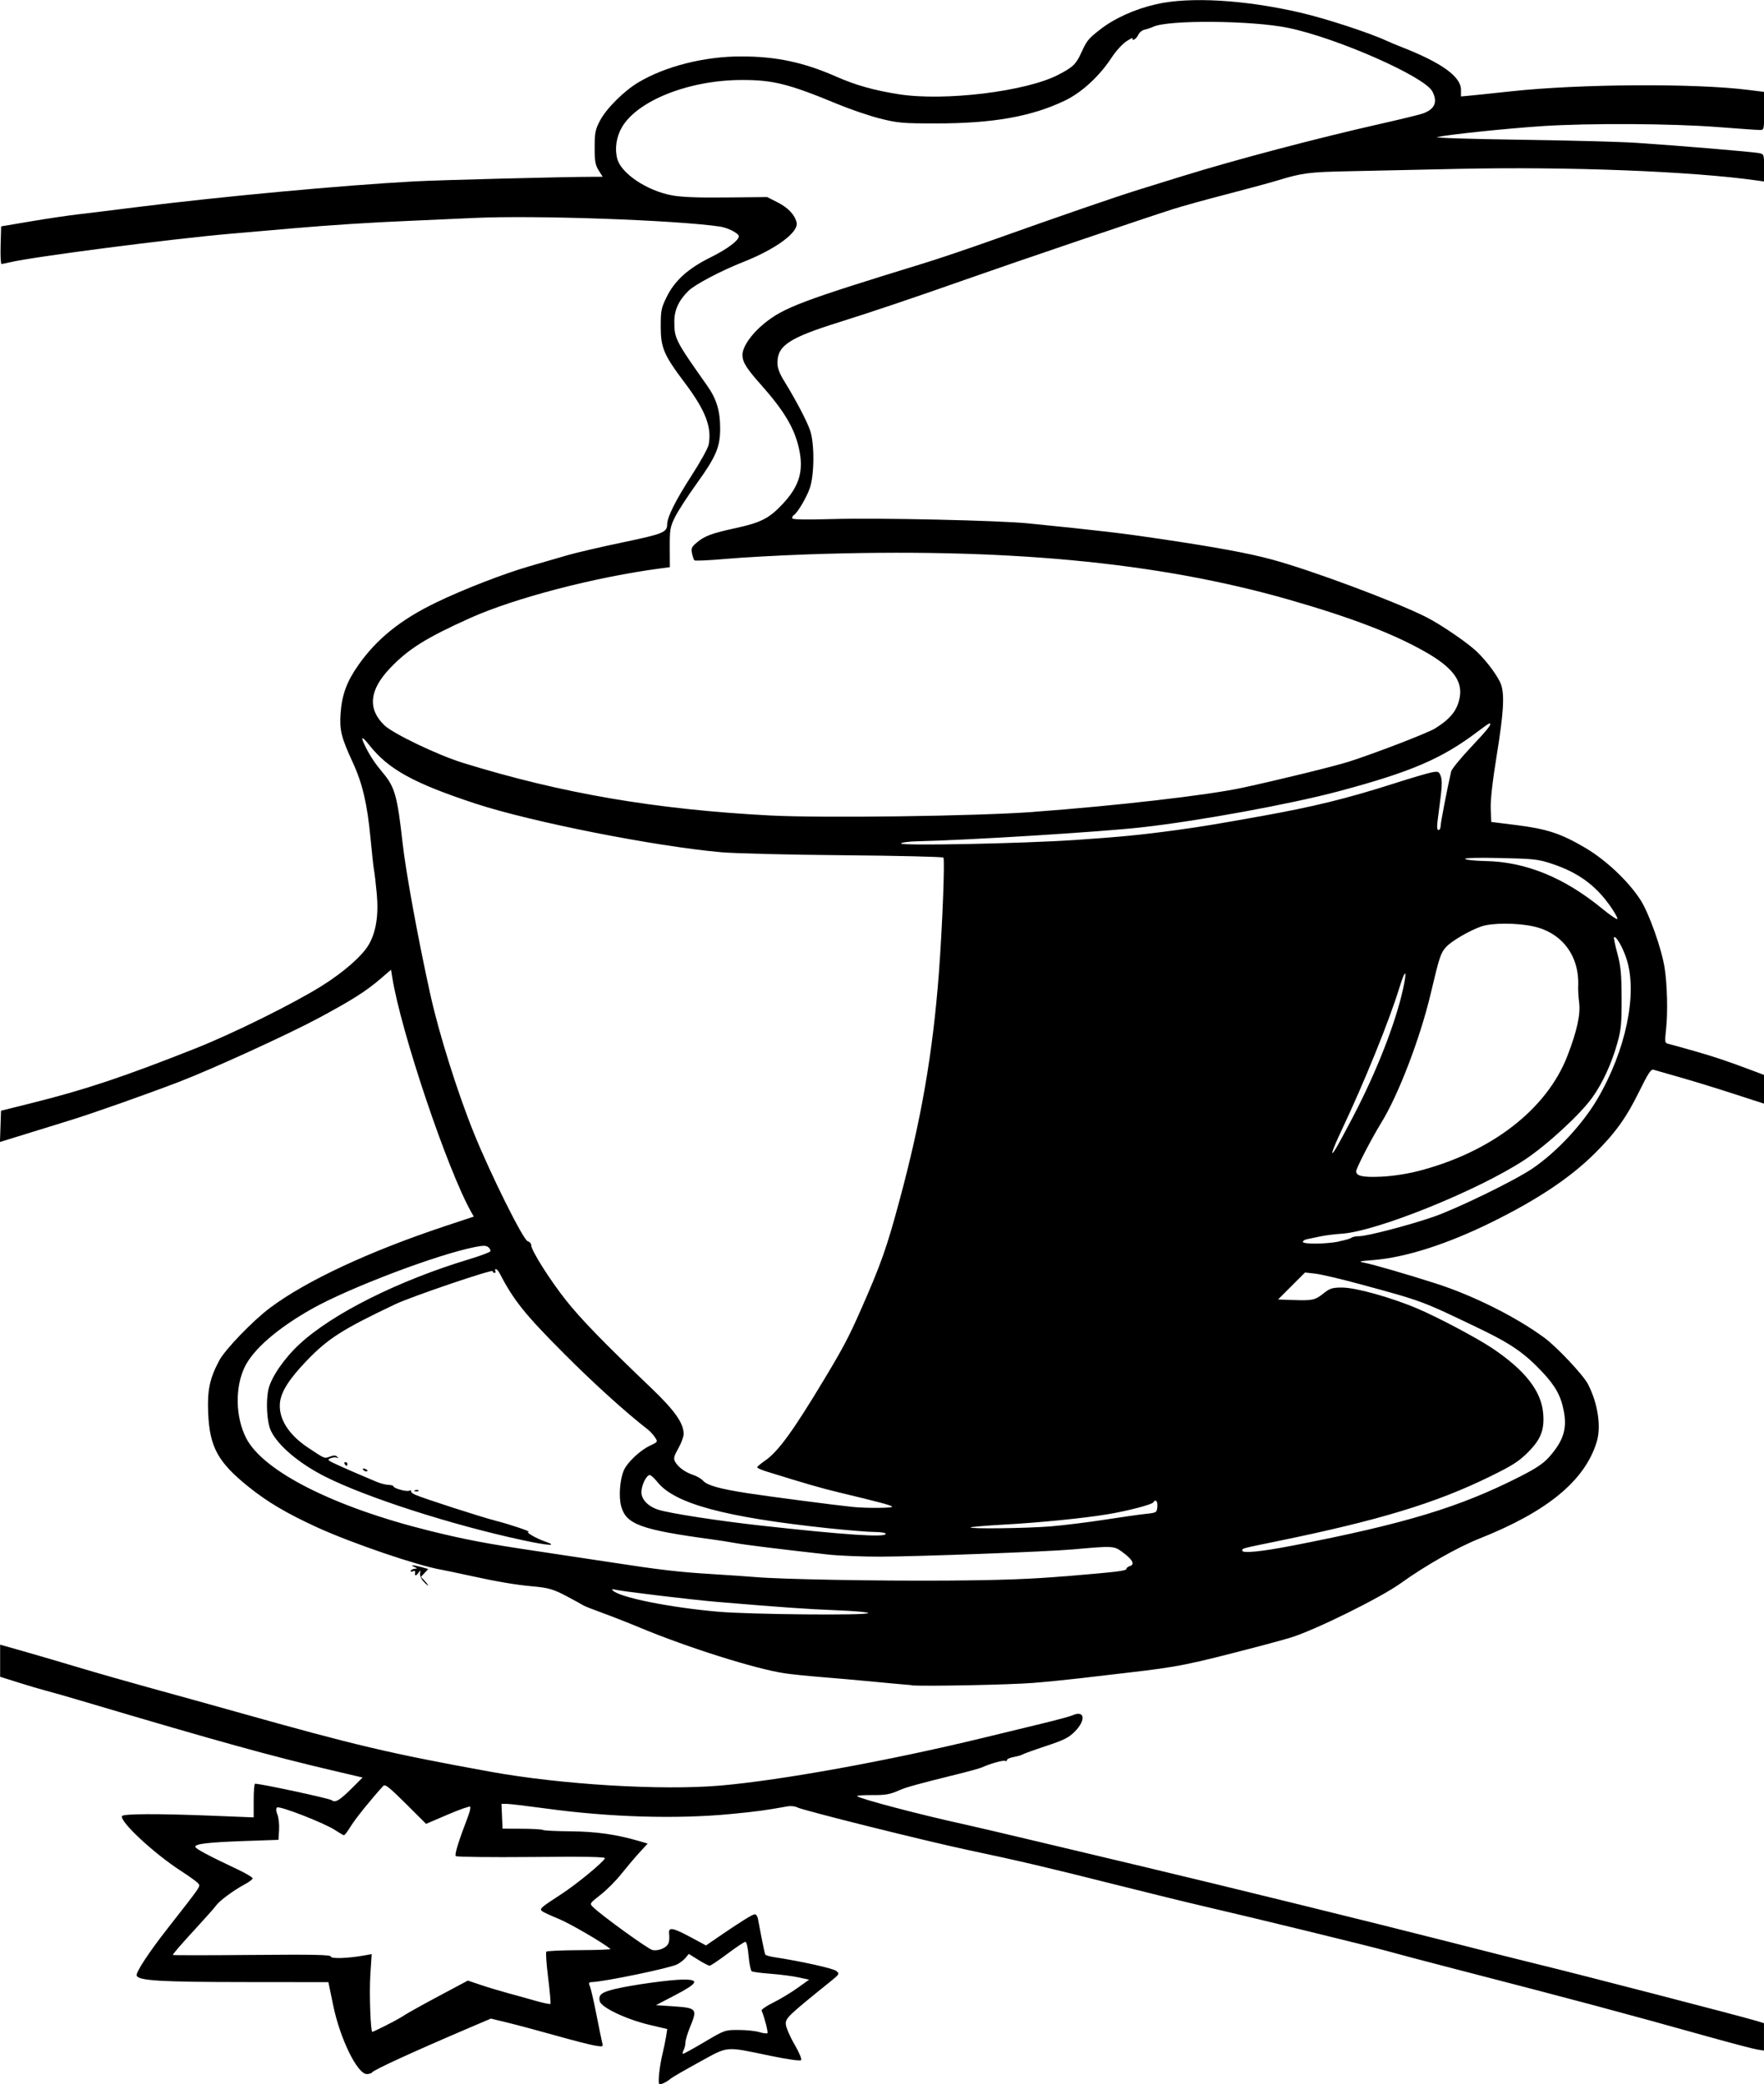
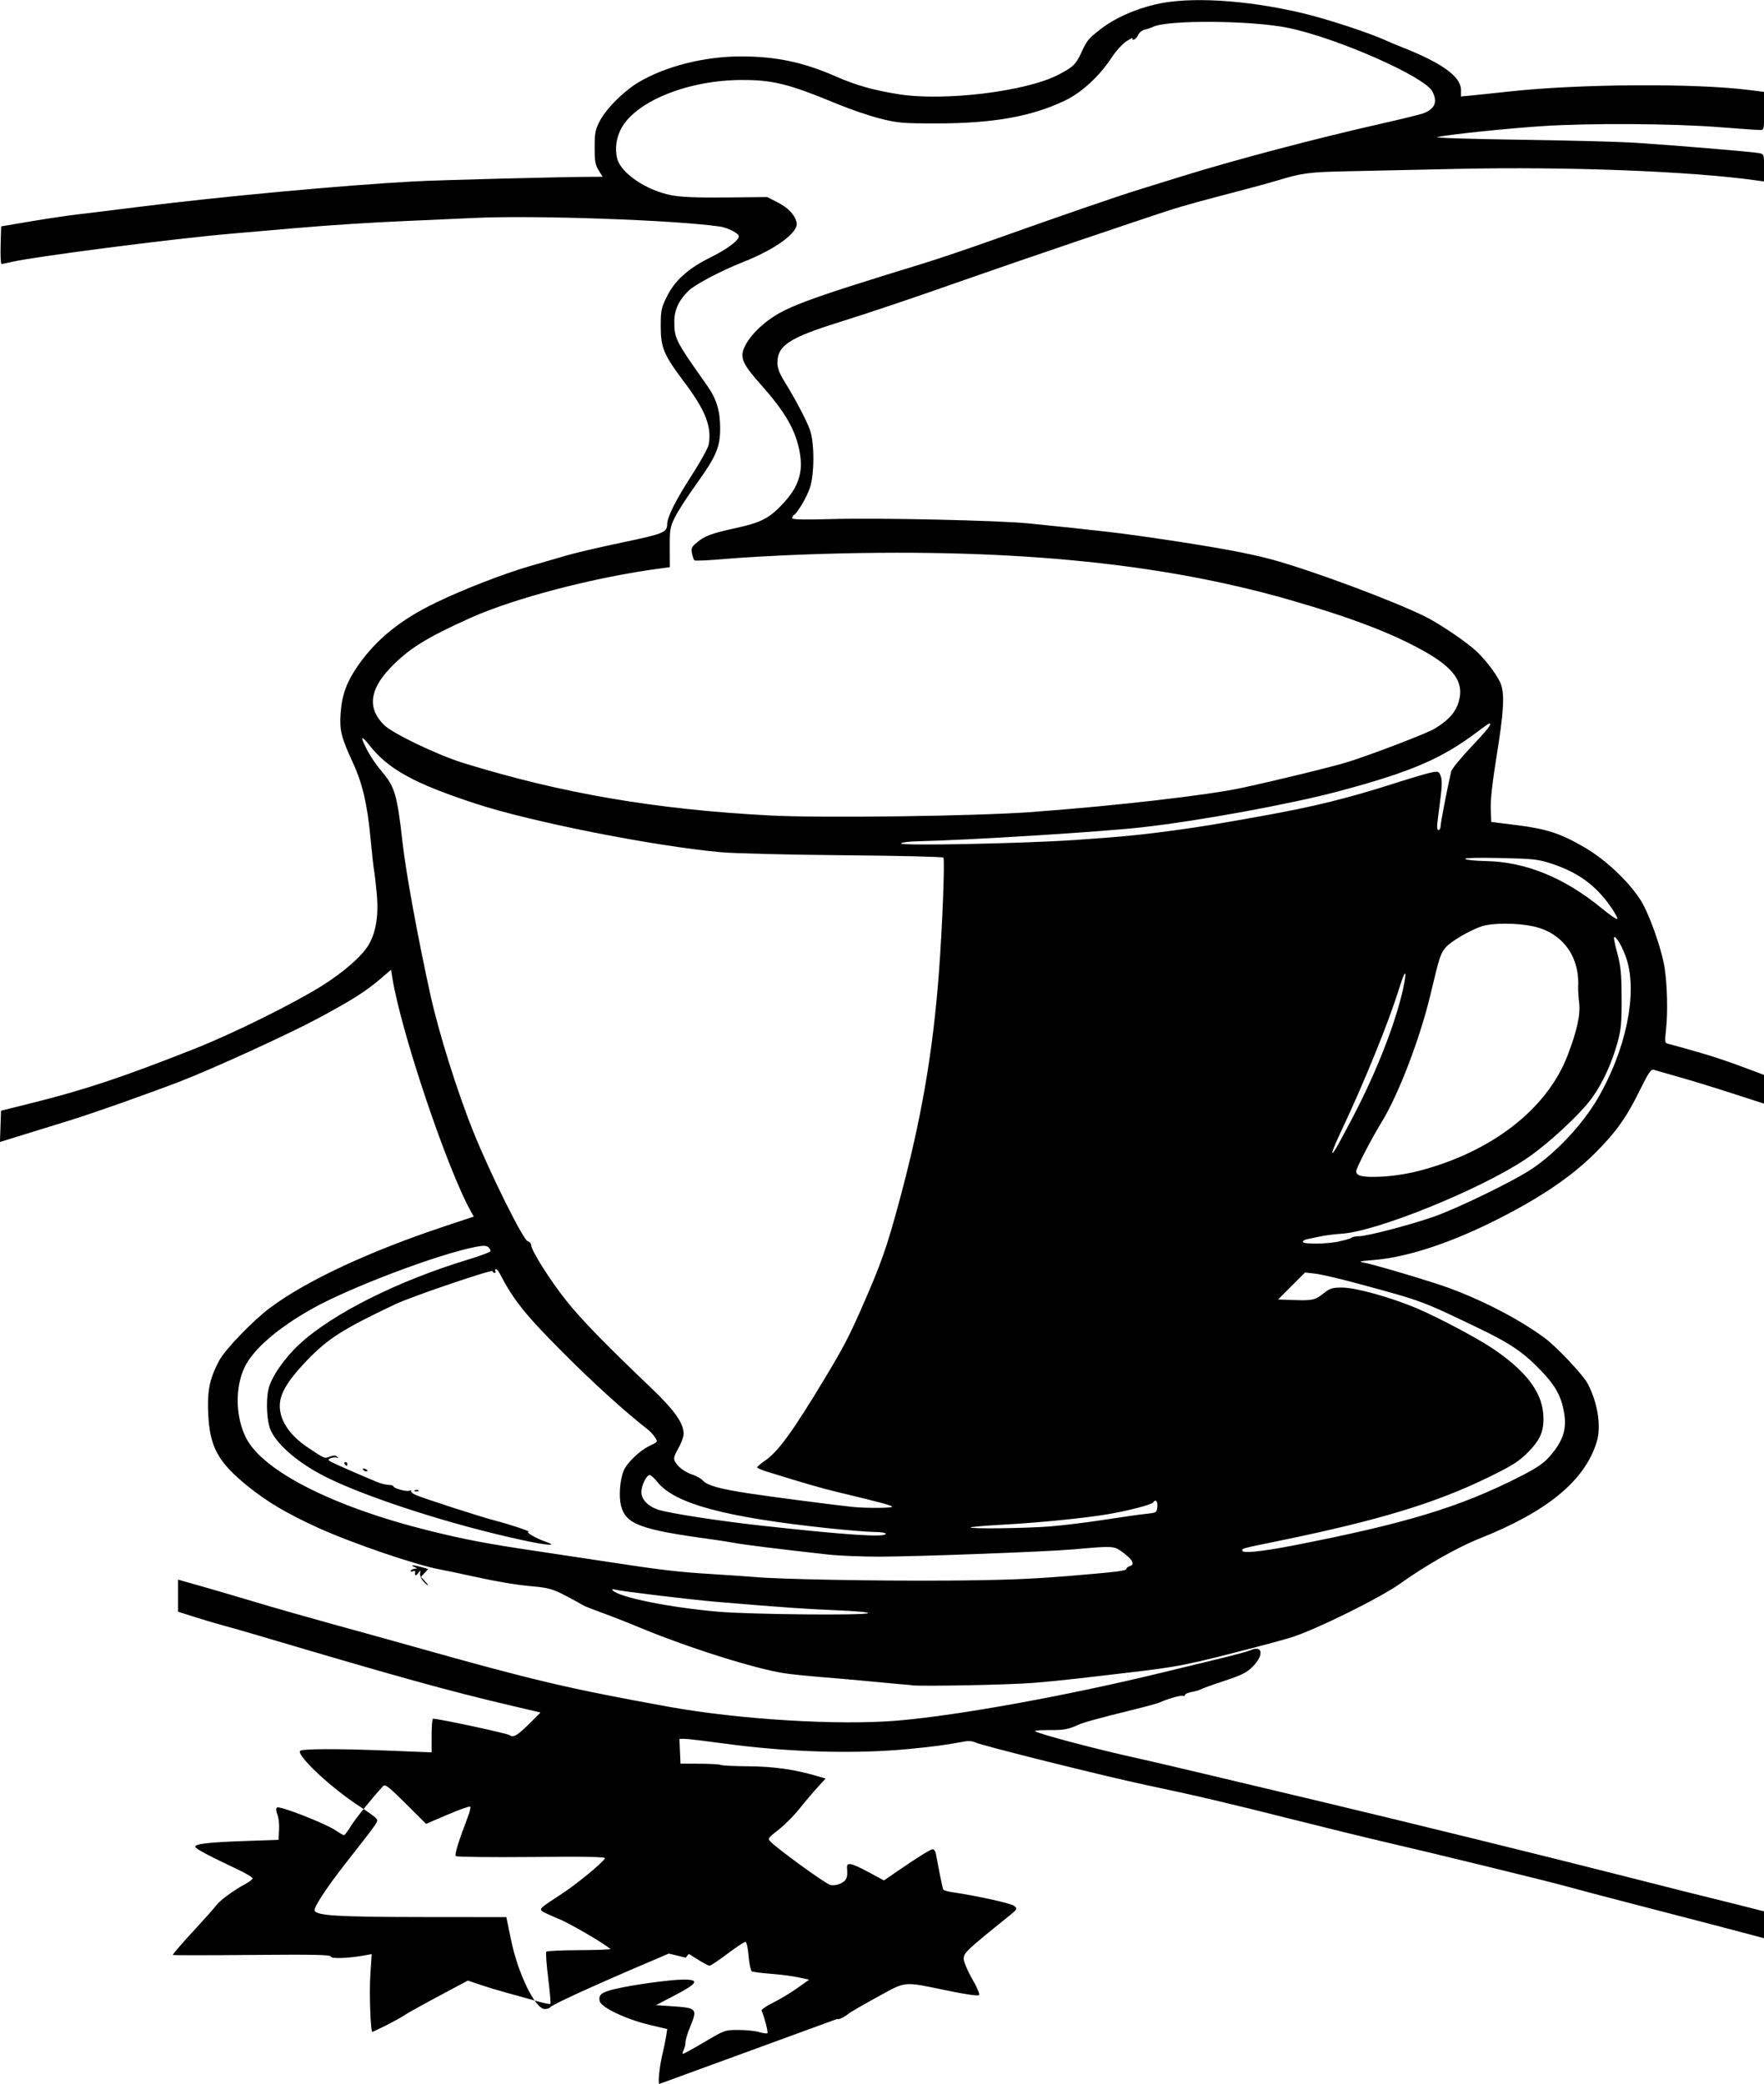
<svg xmlns="http://www.w3.org/2000/svg" xmlns:ns1="http://www.inkscape.org/namespaces/inkscape" xmlns:ns2="http://sodipodi.sourceforge.net/DTD/sodipodi-0.dtd" width="42.983mm" height="50.777mm" viewBox="0 0 42.983 50.777" version="1.1" id="svg7992" xml:space="preserve" ns1:version="1.2 (dc2aedaf03, 2022-05-15)" ns2:docname="Cup of tea.svg">
  <title id="title8014">Cup of tea</title>
  <ns2:namedview id="namedview7994" pagecolor="#ffffff" bordercolor="#666666" borderopacity="1.0" ns1:showpageshadow="2" ns1:pageopacity="0.0" ns1:pagecheckerboard="0" ns1:deskcolor="#d1d1d1" ns1:document-units="mm" showgrid="false" ns1:zoom="0.24409717" ns1:cx="1663.2721" ns1:cy="321.59324" ns1:window-width="1920" ns1:window-height="991" ns1:window-x="-9" ns1:window-y="-9" ns1:window-maximized="1" ns1:current-layer="layer1" />
  <defs id="defs7989" />
  <g ns1:label="Lager 1" ns1:groupmode="layer" id="layer1" transform="translate(117.822,-88.255)">
-     <path style="fill:#000000;stroke-width:0.045" d="m -101.759,139.026 c -0.035,-0.035 0.01,-0.442 0.08,-0.733 0.033,-0.135 0.072,-0.327 0.088,-0.426 l 0.028,-0.179 -0.439,-0.104 c -0.56,-0.133 -1.167,-0.421 -1.205,-0.572 -0.04,-0.158 0.039,-0.221 0.375,-0.301 0.414,-0.098 1.319,-0.224 1.644,-0.228 0.421,-0.005 0.377,0.086 -0.179,0.377 l -0.472,0.246 0.393,0.026 c 0.609,0.041 0.624,0.057 0.437,0.511 -0.061,0.148 -0.111,0.315 -0.111,0.372 -1.3e-4,0.057 -0.021,0.143 -0.046,0.19 -0.025,0.048 -0.03,0.086 -0.011,0.086 0.019,-5e-4 0.256,-0.131 0.526,-0.291 0.485,-0.287 0.494,-0.29 0.823,-0.29 0.183,0 0.41,0.023 0.506,0.052 0.095,0.029 0.185,0.04 0.2,0.026 0.022,-0.022 -0.074,-0.394 -0.142,-0.549 -0.011,-0.025 0.115,-0.113 0.28,-0.194 0.165,-0.081 0.43,-0.241 0.589,-0.354 l 0.289,-0.206 -0.264,-0.057 c -0.145,-0.031 -0.449,-0.07 -0.675,-0.087 -0.226,-0.017 -0.432,-0.044 -0.459,-0.06 -0.026,-0.016 -0.061,-0.185 -0.077,-0.374 -0.017,-0.204 -0.049,-0.344 -0.079,-0.344 -0.027,0 -0.224,0.131 -0.437,0.291 -0.213,0.16 -0.408,0.291 -0.434,0.291 -0.025,0 -0.15,-0.065 -0.277,-0.144 l -0.231,-0.144 -0.074,0.092 c -0.041,0.051 -0.135,0.124 -0.209,0.163 -0.169,0.089 -1.755,0.419 -2.07,0.431 -0.086,0.003 -0.094,0.017 -0.056,0.104 0.024,0.055 0.094,0.359 0.156,0.674 0.062,0.315 0.125,0.625 0.141,0.688 0.028,0.113 0.026,0.114 -0.168,0.083 -0.108,-0.017 -0.539,-0.127 -0.957,-0.245 -0.419,-0.118 -0.946,-0.259 -1.173,-0.314 l -0.412,-0.1 -0.551,0.235 c -1.369,0.585 -2.307,1.016 -2.345,1.077 -0.013,0.021 -0.071,0.039 -0.127,0.039 -0.231,0 -0.65,-0.856 -0.819,-1.672 l -0.117,-0.567 -2.063,-0.002 c -2.034,-0.002 -2.567,-0.034 -2.609,-0.158 -0.025,-0.075 0.295,-0.563 0.747,-1.14 0.845,-1.079 0.813,-1.032 0.751,-1.107 -0.031,-0.038 -0.218,-0.173 -0.415,-0.3 -0.659,-0.426 -1.489,-1.196 -1.442,-1.338 0.02,-0.059 0.879,-0.063 2.214,-0.009 l 0.996,0.04 v -0.41 c 0,-0.226 0.015,-0.41 0.034,-0.41 0.15,5.1e-4 1.816,0.359 1.869,0.402 0.085,0.071 0.195,0.003 0.518,-0.32 l 0.233,-0.233 -0.733,-0.172 c -1.519,-0.357 -2.756,-0.7 -6.061,-1.68 -0.369,-0.11 -0.782,-0.228 -0.918,-0.263 -0.135,-0.035 -0.443,-0.126 -0.683,-0.202 l -0.437,-0.138 v -0.391 -0.391 l 0.548,0.155 c 0.302,0.086 0.911,0.264 1.354,0.397 0.443,0.133 1.249,0.363 1.791,0.512 0.542,0.148 1.479,0.409 2.082,0.578 2.891,0.813 3.708,1.006 6.156,1.451 1.737,0.316 4.181,0.464 5.619,0.34 1.48,-0.128 4.092,-0.602 6.38,-1.157 0.492,-0.12 1.167,-0.284 1.5,-0.364 0.332,-0.081 0.647,-0.166 0.699,-0.19 0.298,-0.135 0.336,0.112 0.061,0.392 -0.149,0.151 -0.261,0.208 -0.704,0.355 -0.29,0.096 -0.547,0.189 -0.572,0.206 -0.025,0.017 -0.12,0.044 -0.213,0.061 -0.092,0.017 -0.168,0.051 -0.168,0.076 0,0.025 -0.019,0.034 -0.041,0.02 -0.04,-0.025 -0.376,0.069 -0.563,0.156 -0.049,0.023 -0.331,0.101 -0.627,0.174 -0.908,0.224 -1.231,0.313 -1.38,0.38 -0.24,0.108 -0.341,0.126 -0.712,0.123 -0.197,-0.001 -0.345,0.011 -0.329,0.026 0.064,0.064 1.557,0.457 2.601,0.684 0.197,0.043 0.993,0.229 1.768,0.414 0.776,0.185 1.934,0.46 2.574,0.612 2.049,0.487 5.679,1.38 7.41,1.822 0.923,0.236 1.951,0.495 2.283,0.575 0.898,0.217 4.921,1.259 5.272,1.366 l 0.19,0.058 v 0.334 0.334 l -0.168,-0.027 c -0.092,-0.015 -0.631,-0.157 -1.198,-0.315 -2.106,-0.589 -3.198,-0.881 -6.111,-1.634 -0.751,-0.194 -1.517,-0.396 -1.701,-0.449 -0.38,-0.108 -3.246,-0.808 -4.432,-1.082 -0.431,-0.1 -1.428,-0.344 -2.216,-0.543 -1.6,-0.404 -2.336,-0.577 -3.582,-0.84 -1.006,-0.213 -4.016,-0.964 -4.15,-1.036 -0.051,-0.028 -0.156,-0.039 -0.233,-0.025 -0.529,0.096 -0.754,0.126 -1.371,0.186 -1.336,0.129 -2.963,0.081 -4.541,-0.136 -0.441,-0.06 -0.86,-0.11 -0.931,-0.11 h -0.129 l 0.013,0.302 0.013,0.302 0.471,0.002 c 0.259,0.001 0.491,0.014 0.515,0.03 0.025,0.015 0.331,0.03 0.681,0.033 0.617,0.005 1.111,0.076 1.668,0.239 l 0.201,0.059 -0.203,0.222 c -0.112,0.122 -0.31,0.357 -0.441,0.521 -0.131,0.165 -0.359,0.393 -0.507,0.508 -0.262,0.204 -0.267,0.211 -0.185,0.292 0.21,0.207 1.344,1.027 1.454,1.051 0.075,0.016 0.178,-0.001 0.261,-0.044 0.135,-0.07 0.163,-0.141 0.143,-0.371 -0.013,-0.149 0.098,-0.128 0.526,0.102 l 0.374,0.201 0.31,-0.213 c 0.524,-0.359 0.819,-0.543 0.877,-0.546 0.03,-0.002 0.064,0.043 0.076,0.098 0.011,0.055 0.052,0.27 0.091,0.476 0.039,0.206 0.08,0.39 0.091,0.408 0.011,0.018 0.106,0.046 0.212,0.062 0.644,0.097 1.438,0.273 1.515,0.335 0.087,0.071 0.084,0.078 -0.147,0.264 -1.024,0.825 -1.087,0.886 -1.081,1.032 0.004,0.077 0.097,0.297 0.209,0.489 0.118,0.203 0.186,0.365 0.163,0.389 -0.024,0.025 -0.321,-0.017 -0.746,-0.105 -1.126,-0.233 -1.009,-0.244 -1.736,0.154 -0.345,0.189 -0.657,0.369 -0.694,0.401 -0.102,0.088 -0.254,0.158 -0.281,0.131 z m -6.646,-1.433 c 0.178,-0.089 0.374,-0.198 0.435,-0.241 0.062,-0.043 0.435,-0.251 0.83,-0.462 l 0.718,-0.383 0.312,0.105 c 0.171,0.058 0.468,0.147 0.659,0.199 0.191,0.051 0.498,0.137 0.683,0.19 0.185,0.053 0.346,0.086 0.358,0.074 0.012,-0.012 -0.013,-0.296 -0.055,-0.631 -0.042,-0.335 -0.062,-0.624 -0.044,-0.642 0.018,-0.018 0.384,-0.034 0.813,-0.036 0.429,-0.002 0.766,-0.015 0.749,-0.029 -0.198,-0.163 -1.005,-0.631 -1.278,-0.741 -0.193,-0.078 -0.371,-0.162 -0.395,-0.186 -0.056,-0.056 -0.022,-0.085 0.479,-0.411 0.368,-0.24 0.987,-0.748 1.06,-0.87 0.022,-0.037 -0.452,-0.046 -1.783,-0.033 -0.997,0.009 -1.831,-5e-4 -1.852,-0.022 -0.034,-0.035 0.065,-0.357 0.298,-0.965 0.044,-0.116 0.068,-0.223 0.052,-0.239 -0.016,-0.016 -0.264,0.072 -0.551,0.195 l -0.523,0.224 -0.494,-0.492 c -0.403,-0.401 -0.504,-0.481 -0.549,-0.433 -0.298,0.326 -0.678,0.798 -0.789,0.979 -0.075,0.123 -0.151,0.223 -0.168,0.223 -0.017,0 -0.108,-0.053 -0.203,-0.117 -0.253,-0.172 -1.377,-0.611 -1.43,-0.558 -0.028,0.028 -0.024,0.09 0.011,0.173 0.03,0.071 0.048,0.239 0.04,0.372 l -0.014,0.242 -0.806,0.028 c -0.912,0.032 -1.242,0.071 -1.22,0.145 0.015,0.05 0.328,0.216 1.041,0.553 0.197,0.093 0.356,0.189 0.354,0.214 -0.002,0.025 -0.092,0.092 -0.2,0.149 -0.259,0.138 -0.609,0.397 -0.687,0.508 -0.034,0.049 -0.233,0.274 -0.441,0.5 -0.399,0.433 -0.615,0.681 -0.615,0.708 0,0.009 0.866,0.009 1.925,-5.1e-4 1.524,-0.013 1.925,-0.005 1.925,0.04 0,0.057 0.42,0.043 0.822,-0.029 l 0.173,-0.031 -0.033,0.499 c -0.029,0.452 0.004,1.395 0.05,1.395 0.01,0 0.164,-0.073 0.342,-0.162 z m 12.792,-8.284 c -0.111,-0.008 -0.514,-0.044 -0.895,-0.081 -0.382,-0.037 -0.966,-0.089 -1.298,-0.115 -0.332,-0.027 -0.735,-0.068 -0.895,-0.092 -0.72,-0.108 -2.363,-0.627 -3.537,-1.116 -0.283,-0.118 -0.696,-0.28 -0.918,-0.36 -0.222,-0.08 -0.423,-0.16 -0.448,-0.177 -0.025,-0.017 -0.2,-0.113 -0.389,-0.214 -0.347,-0.184 -0.459,-0.217 -0.865,-0.253 -0.38,-0.033 -0.871,-0.116 -1.477,-0.25 -0.32,-0.07 -0.653,-0.14 -0.739,-0.155 -0.578,-0.1 -2.176,-0.645 -3.016,-1.029 -0.737,-0.337 -1.215,-0.619 -1.671,-0.986 -0.75,-0.602 -0.952,-0.97 -0.988,-1.795 -0.024,-0.561 0.035,-0.843 0.266,-1.28 0.145,-0.274 0.821,-0.975 1.245,-1.292 0.881,-0.658 2.413,-1.373 4.26,-1.987 l 0.701,-0.233 -0.062,-0.109 c -0.581,-1.03 -1.714,-4.394 -1.926,-5.725 l -0.029,-0.179 -0.252,0.216 c -0.36,0.309 -0.692,0.519 -1.506,0.957 -0.736,0.396 -2.607,1.251 -3.403,1.556 -0.842,0.322 -2.098,0.765 -2.661,0.939 -0.309,0.095 -0.82,0.253 -1.135,0.351 l -0.572,0.177 0.013,-0.381 0.013,-0.381 0.761,-0.19 c 1.295,-0.323 2.239,-0.639 3.985,-1.331 0.908,-0.36 2.365,-1.081 3.06,-1.514 0.536,-0.334 0.99,-0.731 1.151,-1.005 0.182,-0.31 0.247,-0.726 0.198,-1.252 -0.023,-0.247 -0.053,-0.5 -0.065,-0.561 -0.013,-0.062 -0.053,-0.424 -0.089,-0.806 -0.077,-0.814 -0.195,-1.317 -0.427,-1.819 -0.285,-0.618 -0.328,-0.792 -0.3,-1.201 0.032,-0.453 0.15,-0.775 0.433,-1.178 0.45,-0.64 1.035,-1.111 1.904,-1.529 0.651,-0.314 1.622,-0.691 2.239,-0.871 0.295,-0.086 0.717,-0.208 0.936,-0.272 0.219,-0.064 0.834,-0.207 1.366,-0.318 0.991,-0.208 1.078,-0.243 1.08,-0.443 0.002,-0.176 0.209,-0.588 0.594,-1.184 0.213,-0.329 0.401,-0.669 0.417,-0.754 0.08,-0.429 -0.077,-0.834 -0.587,-1.512 -0.508,-0.675 -0.581,-0.848 -0.581,-1.366 10e-6,-0.391 0.012,-0.451 0.147,-0.724 0.196,-0.398 0.523,-0.691 1.069,-0.961 0.397,-0.196 0.687,-0.412 0.687,-0.512 0,-0.072 -0.269,-0.21 -0.464,-0.238 -1.09,-0.158 -4.489,-0.278 -5.961,-0.21 -0.566,0.026 -1.302,0.059 -1.634,0.073 -0.905,0.038 -1.9,0.102 -2.776,0.178 -0.431,0.037 -1.136,0.099 -1.567,0.136 -1.426,0.124 -4.79,0.559 -5.35,0.692 -0.099,0.023 -0.195,0.043 -0.214,0.044 -0.019,6.77e-4 -0.029,-0.205 -0.022,-0.458 l 0.013,-0.459 0.716,-0.121 c 0.394,-0.067 0.908,-0.143 1.142,-0.17 0.234,-0.027 0.889,-0.108 1.455,-0.179 2.038,-0.256 4.988,-0.53 6.738,-0.625 0.646,-0.035 3.62,-0.111 4.396,-0.113 l 0.21,-3.39e-4 -0.098,-0.157 c -0.082,-0.131 -0.098,-0.223 -0.097,-0.56 3.4e-4,-0.357 0.015,-0.431 0.129,-0.649 0.155,-0.297 0.587,-0.727 0.94,-0.936 0.66,-0.392 1.608,-0.631 2.502,-0.63 0.851,2.19e-4 1.52,0.142 2.313,0.491 0.478,0.21 0.913,0.333 1.524,0.43 1.111,0.176 3.101,-0.066 3.887,-0.473 0.358,-0.185 0.434,-0.258 0.562,-0.538 0.136,-0.298 0.167,-0.337 0.457,-0.564 0.346,-0.272 0.845,-0.498 1.365,-0.617 0.815,-0.188 2.159,-0.11 3.512,0.203 0.611,0.141 1.688,0.492 2.104,0.686 0.074,0.034 0.245,0.106 0.381,0.159 0.966,0.379 1.433,0.716 1.433,1.035 v 0.163 l 0.19,-0.017 c 0.105,-0.009 0.573,-0.059 1.041,-0.109 1.672,-0.18 4.469,-0.197 5.764,-0.034 l 0.392,0.049 v 0.464 c 0,0.459 -0.001,0.464 -0.106,0.464 -0.059,0 -0.517,-0.032 -1.019,-0.071 -1.116,-0.087 -3.125,-0.098 -4.27,-0.024 -0.858,0.056 -2.285,0.204 -2.574,0.268 -0.087,0.019 0.8,0.047 1.992,0.064 1.182,0.016 2.471,0.05 2.865,0.076 1.02,0.067 2.843,0.22 2.988,0.25 0.121,0.025 0.123,0.032 0.123,0.359 v 0.333 l -0.168,-0.024 c -1.585,-0.225 -4.618,-0.343 -7.309,-0.283 -0.923,0.02 -2.113,0.046 -2.645,0.057 -0.974,0.02 -1.132,0.041 -1.743,0.227 -0.185,0.056 -0.739,0.207 -1.231,0.334 -0.492,0.127 -1.077,0.289 -1.298,0.359 -0.693,0.22 -3.934,1.32 -5.081,1.725 -1.234,0.435 -2.272,0.785 -3.067,1.034 -1.217,0.381 -1.5,0.568 -1.5,0.99 0,0.123 0.049,0.254 0.164,0.441 0.291,0.472 0.555,0.977 0.633,1.206 0.109,0.32 0.104,1.082 -0.008,1.405 -0.08,0.231 -0.299,0.601 -0.389,0.656 -0.023,0.014 -0.042,0.048 -0.042,0.075 0,0.035 0.29,0.041 1.017,0.021 1.108,-0.031 4.019,0.034 4.736,0.106 1.728,0.174 2.286,0.239 3.21,0.377 1.383,0.206 2.157,0.349 2.723,0.502 0.966,0.261 3.009,1.023 3.763,1.403 0.356,0.18 1.017,0.631 1.24,0.847 0.254,0.246 0.525,0.617 0.588,0.804 0.085,0.256 0.058,0.695 -0.108,1.718 -0.104,0.643 -0.154,1.089 -0.146,1.301 l 0.013,0.322 0.616,0.077 c 0.742,0.093 1.084,0.206 1.67,0.551 0.508,0.299 1.05,0.809 1.349,1.27 0.207,0.319 0.519,1.197 0.59,1.662 0.063,0.409 0.079,1.081 0.035,1.483 -0.036,0.334 -0.035,0.342 0.067,0.366 0.057,0.013 0.346,0.094 0.641,0.178 0.501,0.144 0.78,0.238 1.421,0.479 l 0.257,0.097 v 0.35 0.35 l -0.75,-0.243 c -0.412,-0.134 -1.002,-0.315 -1.31,-0.402 -0.308,-0.088 -0.593,-0.17 -0.635,-0.182 -0.059,-0.018 -0.133,0.096 -0.346,0.53 -0.314,0.64 -0.585,1.017 -1.094,1.52 -0.596,0.589 -1.386,1.115 -2.498,1.664 -1.086,0.536 -2.097,0.86 -2.881,0.923 -0.358,0.029 -0.383,0.036 -0.224,0.066 0.211,0.04 1.052,0.284 1.746,0.507 0.91,0.292 1.951,0.813 2.642,1.322 0.302,0.222 0.945,0.906 1.059,1.126 0.241,0.465 0.329,1.037 0.215,1.408 -0.289,0.948 -1.204,1.701 -2.868,2.361 -0.523,0.208 -1.328,0.665 -1.908,1.084 -0.485,0.35 -2.074,1.135 -2.677,1.323 -0.123,0.038 -0.456,0.13 -0.739,0.204 -1.796,0.469 -1.982,0.507 -3.268,0.656 -0.332,0.038 -0.856,0.1 -1.164,0.136 -0.308,0.036 -0.811,0.086 -1.119,0.11 -0.569,0.045 -2.588,0.085 -2.955,0.059 z m -1.056,-1.755 c 0.013,-0.021 -0.333,-0.052 -0.77,-0.069 -0.724,-0.028 -1.341,-0.072 -2.92,-0.205 -0.619,-0.052 -2.344,-0.26 -2.485,-0.299 -0.062,-0.017 -0.076,-0.01 -0.045,0.022 0.16,0.168 1.384,0.415 2.574,0.518 0.773,0.067 3.608,0.093 3.645,0.034 z m 4.795,-0.896 c 1.313,-0.11 1.5,-0.133 1.5,-0.185 0,-0.021 0.04,-0.052 0.09,-0.067 0.123,-0.039 0.054,-0.162 -0.193,-0.342 -0.202,-0.148 -0.225,-0.149 -1.195,-0.062 -0.62,0.056 -3.761,0.174 -4.701,0.177 -0.431,10e-4 -1.005,-0.022 -1.276,-0.052 -1.144,-0.127 -2.031,-0.237 -2.261,-0.28 -0.135,-0.025 -0.387,-0.065 -0.56,-0.088 -1.741,-0.236 -2.097,-0.367 -2.217,-0.811 -0.061,-0.227 -0.032,-0.638 0.062,-0.863 0.082,-0.197 0.396,-0.495 0.641,-0.61 0.193,-0.091 0.194,-0.092 0.122,-0.203 -0.04,-0.061 -0.119,-0.147 -0.174,-0.19 -0.533,-0.413 -1.314,-1.119 -2.038,-1.845 -0.954,-0.956 -1.233,-1.303 -1.573,-1.961 -0.029,-0.055 -0.07,-0.101 -0.092,-0.101 -0.022,0 -0.028,0.02 -0.013,0.045 0.015,0.025 0.006,0.045 -0.02,0.045 -0.026,0 -0.047,-0.019 -0.047,-0.042 0,-0.053 -1.982,0.621 -2.373,0.807 -1.283,0.609 -1.636,0.834 -2.151,1.369 -0.434,0.451 -0.633,0.765 -0.658,1.037 -0.035,0.382 0.211,0.773 0.686,1.088 0.416,0.277 0.397,0.269 0.537,0.216 0.09,-0.034 0.136,-0.032 0.172,0.006 0.035,0.038 0.035,0.045 -0.003,0.024 -0.029,-0.016 -0.099,-0.011 -0.157,0.011 -0.095,0.036 -0.076,0.053 0.209,0.181 0.172,0.078 0.414,0.184 0.537,0.235 0.123,0.052 0.294,0.124 0.38,0.161 0.086,0.037 0.212,0.069 0.28,0.072 0.068,0.002 0.124,0.018 0.124,0.034 1.7e-4,0.049 0.311,0.137 0.385,0.109 0.037,-0.014 0.058,-0.01 0.046,0.009 -0.012,0.019 0.033,0.059 0.099,0.088 0.205,0.091 1.59,0.538 1.961,0.634 0.362,0.093 0.879,0.268 0.802,0.271 -0.085,0.003 0.181,0.158 0.402,0.235 0.341,0.118 0.079,0.103 -0.549,-0.033 -1.724,-0.371 -3.792,-1.036 -4.802,-1.544 -0.633,-0.318 -1.152,-0.754 -1.326,-1.114 -0.1,-0.206 -0.131,-0.712 -0.063,-1.016 0.066,-0.294 0.383,-0.755 0.758,-1.102 0.802,-0.743 2.406,-1.546 4.124,-2.065 0.282,-0.085 0.52,-0.174 0.528,-0.198 0.008,-0.024 -0.016,-0.068 -0.052,-0.098 -0.052,-0.043 -0.124,-0.044 -0.326,-0.004 -0.923,0.182 -3.055,0.99 -3.971,1.505 -0.841,0.473 -1.439,0.992 -1.645,1.43 -0.234,0.496 -0.218,1.207 0.038,1.714 0.41,0.811 2.136,1.685 4.468,2.263 0.873,0.216 1.405,0.317 2.619,0.497 0.579,0.086 1.385,0.208 1.791,0.27 1.178,0.182 1.675,0.241 2.462,0.288 0.406,0.025 0.884,0.058 1.062,0.073 0.627,0.055 2.966,0.098 4.691,0.086 1.294,-0.009 2.036,-0.036 2.865,-0.106 z m -15.835,-2.096 c 0.032,-0.013 0.071,-0.011 0.086,0.004 0.015,0.015 -0.012,0.025 -0.059,0.024 -0.052,-0.002 -0.063,-0.013 -0.027,-0.027 z m -1.267,-0.506 c -0.016,-0.025 0.002,-0.033 0.042,-0.018 0.078,0.03 0.092,0.062 0.027,0.062 -0.023,0 -0.054,-0.02 -0.07,-0.044 z m -0.448,-0.135 c -0.015,-0.025 -0.006,-0.045 0.02,-0.045 0.026,0 0.047,0.02 0.047,0.045 0,0.025 -0.009,0.045 -0.02,0.045 -0.011,0 -0.032,-0.02 -0.047,-0.045 z m 23.079,1.993 c 2.769,-0.538 4.092,-0.939 5.562,-1.687 0.394,-0.2 0.571,-0.32 0.71,-0.477 0.344,-0.39 0.437,-0.679 0.358,-1.106 -0.07,-0.378 -0.203,-0.621 -0.532,-0.97 -0.431,-0.457 -0.762,-0.685 -1.531,-1.054 -1.41,-0.677 -1.376,-0.665 -2.91,-1.081 -0.456,-0.124 -0.942,-0.238 -1.081,-0.254 l -0.253,-0.029 -0.329,0.329 -0.329,0.329 0.381,0.013 c 0.463,0.016 0.521,0.003 0.737,-0.169 0.148,-0.117 0.207,-0.135 0.444,-0.135 0.336,5.1e-4 1.205,0.244 1.841,0.515 0.508,0.217 1.446,0.715 1.818,0.964 0.791,0.53 1.189,1.037 1.238,1.572 0.037,0.413 -0.05,0.641 -0.366,0.959 -0.229,0.23 -0.378,0.324 -0.943,0.601 -1.316,0.644 -2.699,1.063 -5.171,1.569 -0.879,0.18 -0.851,0.172 -0.851,0.229 0,0.071 0.468,0.025 1.209,-0.119 z m -9.894,-0.291 c 0,-0.025 -0.119,-0.045 -0.266,-0.045 -0.146,0 -0.655,-0.041 -1.13,-0.091 -2.517,-0.267 -3.742,-0.597 -4.164,-1.122 -0.077,-0.096 -0.163,-0.174 -0.19,-0.174 -0.082,0 -0.204,0.249 -0.204,0.417 0,0.179 0.163,0.348 0.413,0.428 0.271,0.087 1.466,0.272 2.489,0.385 2.068,0.229 3.052,0.295 3.052,0.202 z m 4.012,-0.181 c 0.318,-0.026 0.91,-0.099 1.316,-0.162 0.406,-0.063 0.86,-0.128 1.007,-0.143 0.264,-0.028 0.269,-0.031 0.283,-0.174 0.013,-0.136 -0.045,-0.196 -0.1,-0.106 -0.034,0.055 -0.636,0.211 -1.122,0.291 -0.584,0.096 -1.63,0.201 -2.526,0.251 -0.429,0.024 -0.79,0.054 -0.802,0.067 -0.041,0.041 1.356,0.023 1.945,-0.024 z m -3.857,-0.483 c -0.042,-0.037 -0.316,-0.11 -1.296,-0.345 -0.431,-0.103 -0.803,-0.211 -1.757,-0.507 -0.129,-0.04 -0.235,-0.087 -0.235,-0.104 -4.6e-5,-0.017 0.087,-0.091 0.193,-0.164 0.319,-0.219 0.681,-0.717 1.451,-1.998 0.44,-0.731 0.594,-1.022 0.87,-1.649 0.502,-1.136 0.64,-1.525 0.957,-2.703 0.528,-1.96 0.808,-3.576 0.956,-5.52 0.084,-1.107 0.15,-2.782 0.11,-2.82 -0.021,-0.021 -1.117,-0.047 -2.434,-0.058 -1.317,-0.011 -2.657,-0.044 -2.977,-0.073 -1.633,-0.146 -4.63,-0.739 -5.98,-1.182 -1.516,-0.498 -2.131,-0.837 -2.6,-1.431 -0.192,-0.243 -0.222,-0.215 -0.077,0.07 0.108,0.212 0.229,0.392 0.408,0.605 0.295,0.352 0.354,0.561 0.484,1.722 0.079,0.707 0.378,2.339 0.675,3.683 0.208,0.942 0.655,2.368 1.054,3.358 0.403,1.001 1.21,2.624 1.318,2.652 0.047,0.012 0.085,0.055 0.085,0.095 5.1e-4,0.128 0.454,0.846 0.846,1.341 0.369,0.466 0.927,1.039 2.074,2.135 0.576,0.55 0.795,0.86 0.795,1.125 0,0.067 -0.058,0.224 -0.13,0.351 -0.108,0.191 -0.121,0.245 -0.078,0.324 0.071,0.131 0.244,0.258 0.438,0.321 0.089,0.029 0.199,0.093 0.243,0.142 0.104,0.115 0.403,0.199 1.094,0.306 0.492,0.076 2.12,0.289 2.552,0.333 0.33,0.034 1.001,0.029 0.96,-0.007 z m 10.885,-6.46 c 0.146,-0.028 0.284,-0.068 0.307,-0.089 0.023,-0.021 0.108,-0.038 0.188,-0.038 0.193,0 1.22,-0.268 1.807,-0.471 0.586,-0.203 1.972,-0.879 2.41,-1.174 0.589,-0.398 1.224,-1.077 1.588,-1.697 0.692,-1.18 0.981,-2.554 0.715,-3.399 -0.091,-0.289 -0.263,-0.589 -0.31,-0.541 -0.01,0.011 0.026,0.188 0.082,0.394 0.084,0.313 0.101,0.494 0.103,1.091 0.002,0.622 -0.012,0.766 -0.105,1.097 -0.139,0.495 -0.357,0.969 -0.607,1.319 -0.293,0.41 -1.097,1.152 -1.637,1.511 -1.126,0.747 -3.627,1.758 -4.477,1.81 -0.16,0.01 -0.392,0.039 -0.515,0.065 -0.123,0.026 -0.269,0.056 -0.325,0.068 -0.055,0.011 -0.101,0.04 -0.101,0.065 0,0.06 0.552,0.056 0.877,-0.007 z m 1.923,-1.711 c 1.784,-0.456 3.143,-1.503 3.648,-2.812 0.231,-0.599 0.321,-1.007 0.285,-1.291 -0.017,-0.135 -0.028,-0.317 -0.024,-0.403 0.032,-0.734 -0.385,-1.297 -1.08,-1.455 -0.406,-0.092 -1.023,-0.092 -1.285,1e-5 -0.291,0.103 -0.722,0.355 -0.854,0.5 -0.131,0.144 -0.162,0.237 -0.374,1.134 -0.257,1.087 -0.786,2.468 -1.205,3.147 -0.238,0.386 -0.611,1.107 -0.611,1.182 -1.69e-4,0.117 0.16,0.151 0.604,0.132 0.272,-0.012 0.623,-0.065 0.897,-0.135 z m -1.568,-1.344 c 0.564,-1.079 1.022,-2.25 1.209,-3.09 0.108,-0.487 0.058,-0.514 -0.085,-0.046 -0.252,0.819 -0.85,2.295 -1.411,3.481 -0.234,0.495 -0.301,0.71 -0.136,0.44 0.051,-0.084 0.241,-0.436 0.423,-0.783 z m 6.263,-5.108 c -0.36,-0.514 -0.788,-0.826 -1.428,-1.038 -0.328,-0.109 -0.434,-0.121 -1.248,-0.139 -0.549,-0.012 -0.88,-0.004 -0.864,0.022 0.014,0.023 0.237,0.046 0.494,0.051 0.98,0.018 1.922,0.402 2.846,1.161 0.183,0.15 0.348,0.264 0.367,0.252 0.019,-0.012 -0.056,-0.151 -0.167,-0.309 z m -13.069,-1.615 c 1.141,-0.077 1.632,-0.125 2.53,-0.248 0.587,-0.081 0.872,-0.128 2.03,-0.335 1.273,-0.228 2.092,-0.429 3.252,-0.8 0.406,-0.13 0.814,-0.25 0.907,-0.267 0.155,-0.028 0.172,-0.021 0.215,0.092 0.033,0.086 0.032,0.238 -0.002,0.506 -0.027,0.211 -0.061,0.478 -0.076,0.595 -0.018,0.145 -0.011,0.213 0.024,0.213 0.028,0 0.051,-0.045 0.052,-0.101 5.08e-4,-0.082 0.152,-0.867 0.256,-1.326 0.013,-0.058 0.233,-0.327 0.488,-0.597 0.41,-0.434 0.518,-0.573 0.442,-0.573 -0.012,0 -0.138,0.088 -0.28,0.196 -0.873,0.662 -1.627,0.986 -3.392,1.457 -1.18,0.315 -3.424,0.725 -4.805,0.879 -1.014,0.113 -4.24,0.313 -5.46,0.339 -0.204,0.004 -0.383,0.028 -0.399,0.053 -0.038,0.062 2.93,0.003 4.217,-0.083 z m -0.985,-0.687 c 2.002,-0.147 4.242,-0.405 5.081,-0.586 0.843,-0.181 2.246,-0.524 2.597,-0.636 0.633,-0.202 1.92,-0.697 2.099,-0.808 0.381,-0.236 0.548,-0.445 0.605,-0.761 0.072,-0.398 -0.173,-0.725 -0.824,-1.098 -0.78,-0.447 -1.809,-0.842 -3.335,-1.28 -3.208,-0.92 -6.949,-1.271 -11.752,-1.103 -0.677,0.024 -1.564,0.073 -1.97,0.109 -0.406,0.036 -0.752,0.052 -0.768,0.035 -0.016,-0.017 -0.042,-0.094 -0.058,-0.171 -0.025,-0.12 -0.009,-0.157 0.113,-0.259 0.197,-0.166 0.357,-0.225 0.963,-0.358 0.602,-0.132 0.802,-0.234 1.123,-0.574 0.424,-0.448 0.533,-0.827 0.401,-1.39 -0.114,-0.487 -0.366,-0.904 -0.925,-1.532 -0.351,-0.395 -0.445,-0.547 -0.446,-0.719 -1.7e-4,-0.195 0.215,-0.509 0.521,-0.759 0.481,-0.395 0.93,-0.564 3.889,-1.472 0.369,-0.113 1.155,-0.379 1.746,-0.59 1.562,-0.557 2.929,-1.028 3.492,-1.203 0.271,-0.084 0.754,-0.234 1.074,-0.333 1.282,-0.398 3.302,-0.931 4.861,-1.282 0.482,-0.109 0.935,-0.22 1.007,-0.247 0.284,-0.108 0.354,-0.277 0.221,-0.534 -0.186,-0.361 -2.319,-1.301 -3.508,-1.548 -0.882,-0.183 -2.936,-0.2 -3.295,-0.027 -0.051,0.024 -0.143,0.055 -0.204,0.068 -0.062,0.013 -0.132,0.069 -0.157,0.124 -0.025,0.055 -0.073,0.109 -0.107,0.12 -0.037,0.012 -0.05,-2.71e-4 -0.032,-0.029 0.017,-0.027 -0.05,0.004 -0.149,0.068 -0.098,0.064 -0.259,0.24 -0.357,0.39 -0.299,0.459 -0.731,0.858 -1.143,1.056 -0.812,0.39 -1.752,0.557 -3.137,0.557 -0.82,9e-5 -0.935,-0.01 -1.366,-0.118 -0.259,-0.065 -0.722,-0.223 -1.03,-0.35 -1.202,-0.498 -1.581,-0.593 -2.355,-0.59 -1.276,0.005 -2.526,0.5 -2.907,1.15 -0.137,0.233 -0.18,0.526 -0.114,0.771 0.096,0.355 0.716,0.772 1.32,0.887 0.24,0.046 0.617,0.061 1.333,0.054 l 0.999,-0.01 0.246,0.125 c 0.261,0.132 0.424,0.301 0.471,0.491 0.06,0.238 -0.495,0.648 -1.31,0.97 -0.53,0.209 -1.164,0.543 -1.322,0.697 -0.236,0.23 -0.347,0.467 -0.347,0.745 0,0.42 0.023,0.466 0.8,1.566 0.23,0.326 0.318,0.618 0.317,1.049 -10e-4,0.448 -0.102,0.684 -0.566,1.329 -0.225,0.312 -0.466,0.685 -0.536,0.828 -0.117,0.238 -0.128,0.301 -0.126,0.739 l 0.002,0.478 -0.226,0.03 c -1.59,0.21 -3.554,0.721 -4.638,1.208 -1.074,0.483 -1.506,0.753 -1.955,1.224 -0.503,0.528 -0.55,0.987 -0.142,1.385 0.212,0.207 1.303,0.73 1.921,0.921 2.407,0.744 4.683,1.134 7.476,1.281 1.276,0.067 5.029,0.017 6.425,-0.086 z m -14.873,18.744 c -0.051,-0.055 -0.086,-0.141 -0.078,-0.19 0.014,-0.088 0.013,-0.088 -0.05,-0.003 -0.059,0.079 -0.086,0.064 -0.068,-0.036 0.004,-0.021 -0.025,-0.027 -0.064,-0.012 -0.041,0.016 -0.06,0.009 -0.044,-0.017 0.015,-0.024 0.061,-0.046 0.103,-0.047 0.062,-0.003 0.059,-0.01 -0.014,-0.042 -0.126,-0.054 -0.031,-0.053 0.168,0.002 l 0.168,0.047 -0.089,0.096 -0.089,0.096 0.097,0.104 c 0.053,0.057 0.087,0.104 0.075,0.104 -0.012,0 -0.064,-0.045 -0.114,-0.101 z" id="path8008" ns2:nodetypes="ssscssssscsscscssssssscsssssssscssssssssscsssscssssssscscsscsssscccsssssssscssssssssscssssssscccsssssssssscsccccssscsssssssscscsssssssssssssscsscsssssscsssssscssscsssssssscsssssssscsscsscccssssssssscsssssscsscssssscccssssscsssssssssscsscsscscssscscssssccsccssssssssssssccsscssssssssscsssssssssssscsssssssssscsssssssscccsssssssssssssssssssccsssssssssssscsscssssssssssscsssssscsssssscsssssssssssscssssscssssssssssssssssssssssssssscccsscscssssssssssssssssssssssssssssssssssscssssssssccsssssssssssssscssscscssssssssssssssssssscssssssssssssssssssssssssccssssssssscsssssssssscsssscssssssssssssssscsccsssssscsssssscssccsssssscccssssscsccccsscc" />
+     <path style="fill:#000000;stroke-width:0.045" d="m -101.759,139.026 c -0.035,-0.035 0.01,-0.442 0.08,-0.733 0.033,-0.135 0.072,-0.327 0.088,-0.426 l 0.028,-0.179 -0.439,-0.104 c -0.56,-0.133 -1.167,-0.421 -1.205,-0.572 -0.04,-0.158 0.039,-0.221 0.375,-0.301 0.414,-0.098 1.319,-0.224 1.644,-0.228 0.421,-0.005 0.377,0.086 -0.179,0.377 l -0.472,0.246 0.393,0.026 c 0.609,0.041 0.624,0.057 0.437,0.511 -0.061,0.148 -0.111,0.315 -0.111,0.372 -1.3e-4,0.057 -0.021,0.143 -0.046,0.19 -0.025,0.048 -0.03,0.086 -0.011,0.086 0.019,-5e-4 0.256,-0.131 0.526,-0.291 0.485,-0.287 0.494,-0.29 0.823,-0.29 0.183,0 0.41,0.023 0.506,0.052 0.095,0.029 0.185,0.04 0.2,0.026 0.022,-0.022 -0.074,-0.394 -0.142,-0.549 -0.011,-0.025 0.115,-0.113 0.28,-0.194 0.165,-0.081 0.43,-0.241 0.589,-0.354 l 0.289,-0.206 -0.264,-0.057 c -0.145,-0.031 -0.449,-0.07 -0.675,-0.087 -0.226,-0.017 -0.432,-0.044 -0.459,-0.06 -0.026,-0.016 -0.061,-0.185 -0.077,-0.374 -0.017,-0.204 -0.049,-0.344 -0.079,-0.344 -0.027,0 -0.224,0.131 -0.437,0.291 -0.213,0.16 -0.408,0.291 -0.434,0.291 -0.025,0 -0.15,-0.065 -0.277,-0.144 l -0.231,-0.144 -0.074,0.092 l -0.412,-0.1 -0.551,0.235 c -1.369,0.585 -2.307,1.016 -2.345,1.077 -0.013,0.021 -0.071,0.039 -0.127,0.039 -0.231,0 -0.65,-0.856 -0.819,-1.672 l -0.117,-0.567 -2.063,-0.002 c -2.034,-0.002 -2.567,-0.034 -2.609,-0.158 -0.025,-0.075 0.295,-0.563 0.747,-1.14 0.845,-1.079 0.813,-1.032 0.751,-1.107 -0.031,-0.038 -0.218,-0.173 -0.415,-0.3 -0.659,-0.426 -1.489,-1.196 -1.442,-1.338 0.02,-0.059 0.879,-0.063 2.214,-0.009 l 0.996,0.04 v -0.41 c 0,-0.226 0.015,-0.41 0.034,-0.41 0.15,5.1e-4 1.816,0.359 1.869,0.402 0.085,0.071 0.195,0.003 0.518,-0.32 l 0.233,-0.233 -0.733,-0.172 c -1.519,-0.357 -2.756,-0.7 -6.061,-1.68 -0.369,-0.11 -0.782,-0.228 -0.918,-0.263 -0.135,-0.035 -0.443,-0.126 -0.683,-0.202 l -0.437,-0.138 v -0.391 -0.391 l 0.548,0.155 c 0.302,0.086 0.911,0.264 1.354,0.397 0.443,0.133 1.249,0.363 1.791,0.512 0.542,0.148 1.479,0.409 2.082,0.578 2.891,0.813 3.708,1.006 6.156,1.451 1.737,0.316 4.181,0.464 5.619,0.34 1.48,-0.128 4.092,-0.602 6.38,-1.157 0.492,-0.12 1.167,-0.284 1.5,-0.364 0.332,-0.081 0.647,-0.166 0.699,-0.19 0.298,-0.135 0.336,0.112 0.061,0.392 -0.149,0.151 -0.261,0.208 -0.704,0.355 -0.29,0.096 -0.547,0.189 -0.572,0.206 -0.025,0.017 -0.12,0.044 -0.213,0.061 -0.092,0.017 -0.168,0.051 -0.168,0.076 0,0.025 -0.019,0.034 -0.041,0.02 -0.04,-0.025 -0.376,0.069 -0.563,0.156 -0.049,0.023 -0.331,0.101 -0.627,0.174 -0.908,0.224 -1.231,0.313 -1.38,0.38 -0.24,0.108 -0.341,0.126 -0.712,0.123 -0.197,-0.001 -0.345,0.011 -0.329,0.026 0.064,0.064 1.557,0.457 2.601,0.684 0.197,0.043 0.993,0.229 1.768,0.414 0.776,0.185 1.934,0.46 2.574,0.612 2.049,0.487 5.679,1.38 7.41,1.822 0.923,0.236 1.951,0.495 2.283,0.575 0.898,0.217 4.921,1.259 5.272,1.366 l 0.19,0.058 v 0.334 0.334 l -0.168,-0.027 c -0.092,-0.015 -0.631,-0.157 -1.198,-0.315 -2.106,-0.589 -3.198,-0.881 -6.111,-1.634 -0.751,-0.194 -1.517,-0.396 -1.701,-0.449 -0.38,-0.108 -3.246,-0.808 -4.432,-1.082 -0.431,-0.1 -1.428,-0.344 -2.216,-0.543 -1.6,-0.404 -2.336,-0.577 -3.582,-0.84 -1.006,-0.213 -4.016,-0.964 -4.15,-1.036 -0.051,-0.028 -0.156,-0.039 -0.233,-0.025 -0.529,0.096 -0.754,0.126 -1.371,0.186 -1.336,0.129 -2.963,0.081 -4.541,-0.136 -0.441,-0.06 -0.86,-0.11 -0.931,-0.11 h -0.129 l 0.013,0.302 0.013,0.302 0.471,0.002 c 0.259,0.001 0.491,0.014 0.515,0.03 0.025,0.015 0.331,0.03 0.681,0.033 0.617,0.005 1.111,0.076 1.668,0.239 l 0.201,0.059 -0.203,0.222 c -0.112,0.122 -0.31,0.357 -0.441,0.521 -0.131,0.165 -0.359,0.393 -0.507,0.508 -0.262,0.204 -0.267,0.211 -0.185,0.292 0.21,0.207 1.344,1.027 1.454,1.051 0.075,0.016 0.178,-0.001 0.261,-0.044 0.135,-0.07 0.163,-0.141 0.143,-0.371 -0.013,-0.149 0.098,-0.128 0.526,0.102 l 0.374,0.201 0.31,-0.213 c 0.524,-0.359 0.819,-0.543 0.877,-0.546 0.03,-0.002 0.064,0.043 0.076,0.098 0.011,0.055 0.052,0.27 0.091,0.476 0.039,0.206 0.08,0.39 0.091,0.408 0.011,0.018 0.106,0.046 0.212,0.062 0.644,0.097 1.438,0.273 1.515,0.335 0.087,0.071 0.084,0.078 -0.147,0.264 -1.024,0.825 -1.087,0.886 -1.081,1.032 0.004,0.077 0.097,0.297 0.209,0.489 0.118,0.203 0.186,0.365 0.163,0.389 -0.024,0.025 -0.321,-0.017 -0.746,-0.105 -1.126,-0.233 -1.009,-0.244 -1.736,0.154 -0.345,0.189 -0.657,0.369 -0.694,0.401 -0.102,0.088 -0.254,0.158 -0.281,0.131 z m -6.646,-1.433 c 0.178,-0.089 0.374,-0.198 0.435,-0.241 0.062,-0.043 0.435,-0.251 0.83,-0.462 l 0.718,-0.383 0.312,0.105 c 0.171,0.058 0.468,0.147 0.659,0.199 0.191,0.051 0.498,0.137 0.683,0.19 0.185,0.053 0.346,0.086 0.358,0.074 0.012,-0.012 -0.013,-0.296 -0.055,-0.631 -0.042,-0.335 -0.062,-0.624 -0.044,-0.642 0.018,-0.018 0.384,-0.034 0.813,-0.036 0.429,-0.002 0.766,-0.015 0.749,-0.029 -0.198,-0.163 -1.005,-0.631 -1.278,-0.741 -0.193,-0.078 -0.371,-0.162 -0.395,-0.186 -0.056,-0.056 -0.022,-0.085 0.479,-0.411 0.368,-0.24 0.987,-0.748 1.06,-0.87 0.022,-0.037 -0.452,-0.046 -1.783,-0.033 -0.997,0.009 -1.831,-5e-4 -1.852,-0.022 -0.034,-0.035 0.065,-0.357 0.298,-0.965 0.044,-0.116 0.068,-0.223 0.052,-0.239 -0.016,-0.016 -0.264,0.072 -0.551,0.195 l -0.523,0.224 -0.494,-0.492 c -0.403,-0.401 -0.504,-0.481 -0.549,-0.433 -0.298,0.326 -0.678,0.798 -0.789,0.979 -0.075,0.123 -0.151,0.223 -0.168,0.223 -0.017,0 -0.108,-0.053 -0.203,-0.117 -0.253,-0.172 -1.377,-0.611 -1.43,-0.558 -0.028,0.028 -0.024,0.09 0.011,0.173 0.03,0.071 0.048,0.239 0.04,0.372 l -0.014,0.242 -0.806,0.028 c -0.912,0.032 -1.242,0.071 -1.22,0.145 0.015,0.05 0.328,0.216 1.041,0.553 0.197,0.093 0.356,0.189 0.354,0.214 -0.002,0.025 -0.092,0.092 -0.2,0.149 -0.259,0.138 -0.609,0.397 -0.687,0.508 -0.034,0.049 -0.233,0.274 -0.441,0.5 -0.399,0.433 -0.615,0.681 -0.615,0.708 0,0.009 0.866,0.009 1.925,-5.1e-4 1.524,-0.013 1.925,-0.005 1.925,0.04 0,0.057 0.42,0.043 0.822,-0.029 l 0.173,-0.031 -0.033,0.499 c -0.029,0.452 0.004,1.395 0.05,1.395 0.01,0 0.164,-0.073 0.342,-0.162 z m 12.792,-8.284 c -0.111,-0.008 -0.514,-0.044 -0.895,-0.081 -0.382,-0.037 -0.966,-0.089 -1.298,-0.115 -0.332,-0.027 -0.735,-0.068 -0.895,-0.092 -0.72,-0.108 -2.363,-0.627 -3.537,-1.116 -0.283,-0.118 -0.696,-0.28 -0.918,-0.36 -0.222,-0.08 -0.423,-0.16 -0.448,-0.177 -0.025,-0.017 -0.2,-0.113 -0.389,-0.214 -0.347,-0.184 -0.459,-0.217 -0.865,-0.253 -0.38,-0.033 -0.871,-0.116 -1.477,-0.25 -0.32,-0.07 -0.653,-0.14 -0.739,-0.155 -0.578,-0.1 -2.176,-0.645 -3.016,-1.029 -0.737,-0.337 -1.215,-0.619 -1.671,-0.986 -0.75,-0.602 -0.952,-0.97 -0.988,-1.795 -0.024,-0.561 0.035,-0.843 0.266,-1.28 0.145,-0.274 0.821,-0.975 1.245,-1.292 0.881,-0.658 2.413,-1.373 4.26,-1.987 l 0.701,-0.233 -0.062,-0.109 c -0.581,-1.03 -1.714,-4.394 -1.926,-5.725 l -0.029,-0.179 -0.252,0.216 c -0.36,0.309 -0.692,0.519 -1.506,0.957 -0.736,0.396 -2.607,1.251 -3.403,1.556 -0.842,0.322 -2.098,0.765 -2.661,0.939 -0.309,0.095 -0.82,0.253 -1.135,0.351 l -0.572,0.177 0.013,-0.381 0.013,-0.381 0.761,-0.19 c 1.295,-0.323 2.239,-0.639 3.985,-1.331 0.908,-0.36 2.365,-1.081 3.06,-1.514 0.536,-0.334 0.99,-0.731 1.151,-1.005 0.182,-0.31 0.247,-0.726 0.198,-1.252 -0.023,-0.247 -0.053,-0.5 -0.065,-0.561 -0.013,-0.062 -0.053,-0.424 -0.089,-0.806 -0.077,-0.814 -0.195,-1.317 -0.427,-1.819 -0.285,-0.618 -0.328,-0.792 -0.3,-1.201 0.032,-0.453 0.15,-0.775 0.433,-1.178 0.45,-0.64 1.035,-1.111 1.904,-1.529 0.651,-0.314 1.622,-0.691 2.239,-0.871 0.295,-0.086 0.717,-0.208 0.936,-0.272 0.219,-0.064 0.834,-0.207 1.366,-0.318 0.991,-0.208 1.078,-0.243 1.08,-0.443 0.002,-0.176 0.209,-0.588 0.594,-1.184 0.213,-0.329 0.401,-0.669 0.417,-0.754 0.08,-0.429 -0.077,-0.834 -0.587,-1.512 -0.508,-0.675 -0.581,-0.848 -0.581,-1.366 10e-6,-0.391 0.012,-0.451 0.147,-0.724 0.196,-0.398 0.523,-0.691 1.069,-0.961 0.397,-0.196 0.687,-0.412 0.687,-0.512 0,-0.072 -0.269,-0.21 -0.464,-0.238 -1.09,-0.158 -4.489,-0.278 -5.961,-0.21 -0.566,0.026 -1.302,0.059 -1.634,0.073 -0.905,0.038 -1.9,0.102 -2.776,0.178 -0.431,0.037 -1.136,0.099 -1.567,0.136 -1.426,0.124 -4.79,0.559 -5.35,0.692 -0.099,0.023 -0.195,0.043 -0.214,0.044 -0.019,6.77e-4 -0.029,-0.205 -0.022,-0.458 l 0.013,-0.459 0.716,-0.121 c 0.394,-0.067 0.908,-0.143 1.142,-0.17 0.234,-0.027 0.889,-0.108 1.455,-0.179 2.038,-0.256 4.988,-0.53 6.738,-0.625 0.646,-0.035 3.62,-0.111 4.396,-0.113 l 0.21,-3.39e-4 -0.098,-0.157 c -0.082,-0.131 -0.098,-0.223 -0.097,-0.56 3.4e-4,-0.357 0.015,-0.431 0.129,-0.649 0.155,-0.297 0.587,-0.727 0.94,-0.936 0.66,-0.392 1.608,-0.631 2.502,-0.63 0.851,2.19e-4 1.52,0.142 2.313,0.491 0.478,0.21 0.913,0.333 1.524,0.43 1.111,0.176 3.101,-0.066 3.887,-0.473 0.358,-0.185 0.434,-0.258 0.562,-0.538 0.136,-0.298 0.167,-0.337 0.457,-0.564 0.346,-0.272 0.845,-0.498 1.365,-0.617 0.815,-0.188 2.159,-0.11 3.512,0.203 0.611,0.141 1.688,0.492 2.104,0.686 0.074,0.034 0.245,0.106 0.381,0.159 0.966,0.379 1.433,0.716 1.433,1.035 v 0.163 l 0.19,-0.017 c 0.105,-0.009 0.573,-0.059 1.041,-0.109 1.672,-0.18 4.469,-0.197 5.764,-0.034 l 0.392,0.049 v 0.464 c 0,0.459 -0.001,0.464 -0.106,0.464 -0.059,0 -0.517,-0.032 -1.019,-0.071 -1.116,-0.087 -3.125,-0.098 -4.27,-0.024 -0.858,0.056 -2.285,0.204 -2.574,0.268 -0.087,0.019 0.8,0.047 1.992,0.064 1.182,0.016 2.471,0.05 2.865,0.076 1.02,0.067 2.843,0.22 2.988,0.25 0.121,0.025 0.123,0.032 0.123,0.359 v 0.333 l -0.168,-0.024 c -1.585,-0.225 -4.618,-0.343 -7.309,-0.283 -0.923,0.02 -2.113,0.046 -2.645,0.057 -0.974,0.02 -1.132,0.041 -1.743,0.227 -0.185,0.056 -0.739,0.207 -1.231,0.334 -0.492,0.127 -1.077,0.289 -1.298,0.359 -0.693,0.22 -3.934,1.32 -5.081,1.725 -1.234,0.435 -2.272,0.785 -3.067,1.034 -1.217,0.381 -1.5,0.568 -1.5,0.99 0,0.123 0.049,0.254 0.164,0.441 0.291,0.472 0.555,0.977 0.633,1.206 0.109,0.32 0.104,1.082 -0.008,1.405 -0.08,0.231 -0.299,0.601 -0.389,0.656 -0.023,0.014 -0.042,0.048 -0.042,0.075 0,0.035 0.29,0.041 1.017,0.021 1.108,-0.031 4.019,0.034 4.736,0.106 1.728,0.174 2.286,0.239 3.21,0.377 1.383,0.206 2.157,0.349 2.723,0.502 0.966,0.261 3.009,1.023 3.763,1.403 0.356,0.18 1.017,0.631 1.24,0.847 0.254,0.246 0.525,0.617 0.588,0.804 0.085,0.256 0.058,0.695 -0.108,1.718 -0.104,0.643 -0.154,1.089 -0.146,1.301 l 0.013,0.322 0.616,0.077 c 0.742,0.093 1.084,0.206 1.67,0.551 0.508,0.299 1.05,0.809 1.349,1.27 0.207,0.319 0.519,1.197 0.59,1.662 0.063,0.409 0.079,1.081 0.035,1.483 -0.036,0.334 -0.035,0.342 0.067,0.366 0.057,0.013 0.346,0.094 0.641,0.178 0.501,0.144 0.78,0.238 1.421,0.479 l 0.257,0.097 v 0.35 0.35 l -0.75,-0.243 c -0.412,-0.134 -1.002,-0.315 -1.31,-0.402 -0.308,-0.088 -0.593,-0.17 -0.635,-0.182 -0.059,-0.018 -0.133,0.096 -0.346,0.53 -0.314,0.64 -0.585,1.017 -1.094,1.52 -0.596,0.589 -1.386,1.115 -2.498,1.664 -1.086,0.536 -2.097,0.86 -2.881,0.923 -0.358,0.029 -0.383,0.036 -0.224,0.066 0.211,0.04 1.052,0.284 1.746,0.507 0.91,0.292 1.951,0.813 2.642,1.322 0.302,0.222 0.945,0.906 1.059,1.126 0.241,0.465 0.329,1.037 0.215,1.408 -0.289,0.948 -1.204,1.701 -2.868,2.361 -0.523,0.208 -1.328,0.665 -1.908,1.084 -0.485,0.35 -2.074,1.135 -2.677,1.323 -0.123,0.038 -0.456,0.13 -0.739,0.204 -1.796,0.469 -1.982,0.507 -3.268,0.656 -0.332,0.038 -0.856,0.1 -1.164,0.136 -0.308,0.036 -0.811,0.086 -1.119,0.11 -0.569,0.045 -2.588,0.085 -2.955,0.059 z m -1.056,-1.755 c 0.013,-0.021 -0.333,-0.052 -0.77,-0.069 -0.724,-0.028 -1.341,-0.072 -2.92,-0.205 -0.619,-0.052 -2.344,-0.26 -2.485,-0.299 -0.062,-0.017 -0.076,-0.01 -0.045,0.022 0.16,0.168 1.384,0.415 2.574,0.518 0.773,0.067 3.608,0.093 3.645,0.034 z m 4.795,-0.896 c 1.313,-0.11 1.5,-0.133 1.5,-0.185 0,-0.021 0.04,-0.052 0.09,-0.067 0.123,-0.039 0.054,-0.162 -0.193,-0.342 -0.202,-0.148 -0.225,-0.149 -1.195,-0.062 -0.62,0.056 -3.761,0.174 -4.701,0.177 -0.431,10e-4 -1.005,-0.022 -1.276,-0.052 -1.144,-0.127 -2.031,-0.237 -2.261,-0.28 -0.135,-0.025 -0.387,-0.065 -0.56,-0.088 -1.741,-0.236 -2.097,-0.367 -2.217,-0.811 -0.061,-0.227 -0.032,-0.638 0.062,-0.863 0.082,-0.197 0.396,-0.495 0.641,-0.61 0.193,-0.091 0.194,-0.092 0.122,-0.203 -0.04,-0.061 -0.119,-0.147 -0.174,-0.19 -0.533,-0.413 -1.314,-1.119 -2.038,-1.845 -0.954,-0.956 -1.233,-1.303 -1.573,-1.961 -0.029,-0.055 -0.07,-0.101 -0.092,-0.101 -0.022,0 -0.028,0.02 -0.013,0.045 0.015,0.025 0.006,0.045 -0.02,0.045 -0.026,0 -0.047,-0.019 -0.047,-0.042 0,-0.053 -1.982,0.621 -2.373,0.807 -1.283,0.609 -1.636,0.834 -2.151,1.369 -0.434,0.451 -0.633,0.765 -0.658,1.037 -0.035,0.382 0.211,0.773 0.686,1.088 0.416,0.277 0.397,0.269 0.537,0.216 0.09,-0.034 0.136,-0.032 0.172,0.006 0.035,0.038 0.035,0.045 -0.003,0.024 -0.029,-0.016 -0.099,-0.011 -0.157,0.011 -0.095,0.036 -0.076,0.053 0.209,0.181 0.172,0.078 0.414,0.184 0.537,0.235 0.123,0.052 0.294,0.124 0.38,0.161 0.086,0.037 0.212,0.069 0.28,0.072 0.068,0.002 0.124,0.018 0.124,0.034 1.7e-4,0.049 0.311,0.137 0.385,0.109 0.037,-0.014 0.058,-0.01 0.046,0.009 -0.012,0.019 0.033,0.059 0.099,0.088 0.205,0.091 1.59,0.538 1.961,0.634 0.362,0.093 0.879,0.268 0.802,0.271 -0.085,0.003 0.181,0.158 0.402,0.235 0.341,0.118 0.079,0.103 -0.549,-0.033 -1.724,-0.371 -3.792,-1.036 -4.802,-1.544 -0.633,-0.318 -1.152,-0.754 -1.326,-1.114 -0.1,-0.206 -0.131,-0.712 -0.063,-1.016 0.066,-0.294 0.383,-0.755 0.758,-1.102 0.802,-0.743 2.406,-1.546 4.124,-2.065 0.282,-0.085 0.52,-0.174 0.528,-0.198 0.008,-0.024 -0.016,-0.068 -0.052,-0.098 -0.052,-0.043 -0.124,-0.044 -0.326,-0.004 -0.923,0.182 -3.055,0.99 -3.971,1.505 -0.841,0.473 -1.439,0.992 -1.645,1.43 -0.234,0.496 -0.218,1.207 0.038,1.714 0.41,0.811 2.136,1.685 4.468,2.263 0.873,0.216 1.405,0.317 2.619,0.497 0.579,0.086 1.385,0.208 1.791,0.27 1.178,0.182 1.675,0.241 2.462,0.288 0.406,0.025 0.884,0.058 1.062,0.073 0.627,0.055 2.966,0.098 4.691,0.086 1.294,-0.009 2.036,-0.036 2.865,-0.106 z m -15.835,-2.096 c 0.032,-0.013 0.071,-0.011 0.086,0.004 0.015,0.015 -0.012,0.025 -0.059,0.024 -0.052,-0.002 -0.063,-0.013 -0.027,-0.027 z m -1.267,-0.506 c -0.016,-0.025 0.002,-0.033 0.042,-0.018 0.078,0.03 0.092,0.062 0.027,0.062 -0.023,0 -0.054,-0.02 -0.07,-0.044 z m -0.448,-0.135 c -0.015,-0.025 -0.006,-0.045 0.02,-0.045 0.026,0 0.047,0.02 0.047,0.045 0,0.025 -0.009,0.045 -0.02,0.045 -0.011,0 -0.032,-0.02 -0.047,-0.045 z m 23.079,1.993 c 2.769,-0.538 4.092,-0.939 5.562,-1.687 0.394,-0.2 0.571,-0.32 0.71,-0.477 0.344,-0.39 0.437,-0.679 0.358,-1.106 -0.07,-0.378 -0.203,-0.621 -0.532,-0.97 -0.431,-0.457 -0.762,-0.685 -1.531,-1.054 -1.41,-0.677 -1.376,-0.665 -2.91,-1.081 -0.456,-0.124 -0.942,-0.238 -1.081,-0.254 l -0.253,-0.029 -0.329,0.329 -0.329,0.329 0.381,0.013 c 0.463,0.016 0.521,0.003 0.737,-0.169 0.148,-0.117 0.207,-0.135 0.444,-0.135 0.336,5.1e-4 1.205,0.244 1.841,0.515 0.508,0.217 1.446,0.715 1.818,0.964 0.791,0.53 1.189,1.037 1.238,1.572 0.037,0.413 -0.05,0.641 -0.366,0.959 -0.229,0.23 -0.378,0.324 -0.943,0.601 -1.316,0.644 -2.699,1.063 -5.171,1.569 -0.879,0.18 -0.851,0.172 -0.851,0.229 0,0.071 0.468,0.025 1.209,-0.119 z m -9.894,-0.291 c 0,-0.025 -0.119,-0.045 -0.266,-0.045 -0.146,0 -0.655,-0.041 -1.13,-0.091 -2.517,-0.267 -3.742,-0.597 -4.164,-1.122 -0.077,-0.096 -0.163,-0.174 -0.19,-0.174 -0.082,0 -0.204,0.249 -0.204,0.417 0,0.179 0.163,0.348 0.413,0.428 0.271,0.087 1.466,0.272 2.489,0.385 2.068,0.229 3.052,0.295 3.052,0.202 z m 4.012,-0.181 c 0.318,-0.026 0.91,-0.099 1.316,-0.162 0.406,-0.063 0.86,-0.128 1.007,-0.143 0.264,-0.028 0.269,-0.031 0.283,-0.174 0.013,-0.136 -0.045,-0.196 -0.1,-0.106 -0.034,0.055 -0.636,0.211 -1.122,0.291 -0.584,0.096 -1.63,0.201 -2.526,0.251 -0.429,0.024 -0.79,0.054 -0.802,0.067 -0.041,0.041 1.356,0.023 1.945,-0.024 z m -3.857,-0.483 c -0.042,-0.037 -0.316,-0.11 -1.296,-0.345 -0.431,-0.103 -0.803,-0.211 -1.757,-0.507 -0.129,-0.04 -0.235,-0.087 -0.235,-0.104 -4.6e-5,-0.017 0.087,-0.091 0.193,-0.164 0.319,-0.219 0.681,-0.717 1.451,-1.998 0.44,-0.731 0.594,-1.022 0.87,-1.649 0.502,-1.136 0.64,-1.525 0.957,-2.703 0.528,-1.96 0.808,-3.576 0.956,-5.52 0.084,-1.107 0.15,-2.782 0.11,-2.82 -0.021,-0.021 -1.117,-0.047 -2.434,-0.058 -1.317,-0.011 -2.657,-0.044 -2.977,-0.073 -1.633,-0.146 -4.63,-0.739 -5.98,-1.182 -1.516,-0.498 -2.131,-0.837 -2.6,-1.431 -0.192,-0.243 -0.222,-0.215 -0.077,0.07 0.108,0.212 0.229,0.392 0.408,0.605 0.295,0.352 0.354,0.561 0.484,1.722 0.079,0.707 0.378,2.339 0.675,3.683 0.208,0.942 0.655,2.368 1.054,3.358 0.403,1.001 1.21,2.624 1.318,2.652 0.047,0.012 0.085,0.055 0.085,0.095 5.1e-4,0.128 0.454,0.846 0.846,1.341 0.369,0.466 0.927,1.039 2.074,2.135 0.576,0.55 0.795,0.86 0.795,1.125 0,0.067 -0.058,0.224 -0.13,0.351 -0.108,0.191 -0.121,0.245 -0.078,0.324 0.071,0.131 0.244,0.258 0.438,0.321 0.089,0.029 0.199,0.093 0.243,0.142 0.104,0.115 0.403,0.199 1.094,0.306 0.492,0.076 2.12,0.289 2.552,0.333 0.33,0.034 1.001,0.029 0.96,-0.007 z m 10.885,-6.46 c 0.146,-0.028 0.284,-0.068 0.307,-0.089 0.023,-0.021 0.108,-0.038 0.188,-0.038 0.193,0 1.22,-0.268 1.807,-0.471 0.586,-0.203 1.972,-0.879 2.41,-1.174 0.589,-0.398 1.224,-1.077 1.588,-1.697 0.692,-1.18 0.981,-2.554 0.715,-3.399 -0.091,-0.289 -0.263,-0.589 -0.31,-0.541 -0.01,0.011 0.026,0.188 0.082,0.394 0.084,0.313 0.101,0.494 0.103,1.091 0.002,0.622 -0.012,0.766 -0.105,1.097 -0.139,0.495 -0.357,0.969 -0.607,1.319 -0.293,0.41 -1.097,1.152 -1.637,1.511 -1.126,0.747 -3.627,1.758 -4.477,1.81 -0.16,0.01 -0.392,0.039 -0.515,0.065 -0.123,0.026 -0.269,0.056 -0.325,0.068 -0.055,0.011 -0.101,0.04 -0.101,0.065 0,0.06 0.552,0.056 0.877,-0.007 z m 1.923,-1.711 c 1.784,-0.456 3.143,-1.503 3.648,-2.812 0.231,-0.599 0.321,-1.007 0.285,-1.291 -0.017,-0.135 -0.028,-0.317 -0.024,-0.403 0.032,-0.734 -0.385,-1.297 -1.08,-1.455 -0.406,-0.092 -1.023,-0.092 -1.285,1e-5 -0.291,0.103 -0.722,0.355 -0.854,0.5 -0.131,0.144 -0.162,0.237 -0.374,1.134 -0.257,1.087 -0.786,2.468 -1.205,3.147 -0.238,0.386 -0.611,1.107 -0.611,1.182 -1.69e-4,0.117 0.16,0.151 0.604,0.132 0.272,-0.012 0.623,-0.065 0.897,-0.135 z m -1.568,-1.344 c 0.564,-1.079 1.022,-2.25 1.209,-3.09 0.108,-0.487 0.058,-0.514 -0.085,-0.046 -0.252,0.819 -0.85,2.295 -1.411,3.481 -0.234,0.495 -0.301,0.71 -0.136,0.44 0.051,-0.084 0.241,-0.436 0.423,-0.783 z m 6.263,-5.108 c -0.36,-0.514 -0.788,-0.826 -1.428,-1.038 -0.328,-0.109 -0.434,-0.121 -1.248,-0.139 -0.549,-0.012 -0.88,-0.004 -0.864,0.022 0.014,0.023 0.237,0.046 0.494,0.051 0.98,0.018 1.922,0.402 2.846,1.161 0.183,0.15 0.348,0.264 0.367,0.252 0.019,-0.012 -0.056,-0.151 -0.167,-0.309 z m -13.069,-1.615 c 1.141,-0.077 1.632,-0.125 2.53,-0.248 0.587,-0.081 0.872,-0.128 2.03,-0.335 1.273,-0.228 2.092,-0.429 3.252,-0.8 0.406,-0.13 0.814,-0.25 0.907,-0.267 0.155,-0.028 0.172,-0.021 0.215,0.092 0.033,0.086 0.032,0.238 -0.002,0.506 -0.027,0.211 -0.061,0.478 -0.076,0.595 -0.018,0.145 -0.011,0.213 0.024,0.213 0.028,0 0.051,-0.045 0.052,-0.101 5.08e-4,-0.082 0.152,-0.867 0.256,-1.326 0.013,-0.058 0.233,-0.327 0.488,-0.597 0.41,-0.434 0.518,-0.573 0.442,-0.573 -0.012,0 -0.138,0.088 -0.28,0.196 -0.873,0.662 -1.627,0.986 -3.392,1.457 -1.18,0.315 -3.424,0.725 -4.805,0.879 -1.014,0.113 -4.24,0.313 -5.46,0.339 -0.204,0.004 -0.383,0.028 -0.399,0.053 -0.038,0.062 2.93,0.003 4.217,-0.083 z m -0.985,-0.687 c 2.002,-0.147 4.242,-0.405 5.081,-0.586 0.843,-0.181 2.246,-0.524 2.597,-0.636 0.633,-0.202 1.92,-0.697 2.099,-0.808 0.381,-0.236 0.548,-0.445 0.605,-0.761 0.072,-0.398 -0.173,-0.725 -0.824,-1.098 -0.78,-0.447 -1.809,-0.842 -3.335,-1.28 -3.208,-0.92 -6.949,-1.271 -11.752,-1.103 -0.677,0.024 -1.564,0.073 -1.97,0.109 -0.406,0.036 -0.752,0.052 -0.768,0.035 -0.016,-0.017 -0.042,-0.094 -0.058,-0.171 -0.025,-0.12 -0.009,-0.157 0.113,-0.259 0.197,-0.166 0.357,-0.225 0.963,-0.358 0.602,-0.132 0.802,-0.234 1.123,-0.574 0.424,-0.448 0.533,-0.827 0.401,-1.39 -0.114,-0.487 -0.366,-0.904 -0.925,-1.532 -0.351,-0.395 -0.445,-0.547 -0.446,-0.719 -1.7e-4,-0.195 0.215,-0.509 0.521,-0.759 0.481,-0.395 0.93,-0.564 3.889,-1.472 0.369,-0.113 1.155,-0.379 1.746,-0.59 1.562,-0.557 2.929,-1.028 3.492,-1.203 0.271,-0.084 0.754,-0.234 1.074,-0.333 1.282,-0.398 3.302,-0.931 4.861,-1.282 0.482,-0.109 0.935,-0.22 1.007,-0.247 0.284,-0.108 0.354,-0.277 0.221,-0.534 -0.186,-0.361 -2.319,-1.301 -3.508,-1.548 -0.882,-0.183 -2.936,-0.2 -3.295,-0.027 -0.051,0.024 -0.143,0.055 -0.204,0.068 -0.062,0.013 -0.132,0.069 -0.157,0.124 -0.025,0.055 -0.073,0.109 -0.107,0.12 -0.037,0.012 -0.05,-2.71e-4 -0.032,-0.029 0.017,-0.027 -0.05,0.004 -0.149,0.068 -0.098,0.064 -0.259,0.24 -0.357,0.39 -0.299,0.459 -0.731,0.858 -1.143,1.056 -0.812,0.39 -1.752,0.557 -3.137,0.557 -0.82,9e-5 -0.935,-0.01 -1.366,-0.118 -0.259,-0.065 -0.722,-0.223 -1.03,-0.35 -1.202,-0.498 -1.581,-0.593 -2.355,-0.59 -1.276,0.005 -2.526,0.5 -2.907,1.15 -0.137,0.233 -0.18,0.526 -0.114,0.771 0.096,0.355 0.716,0.772 1.32,0.887 0.24,0.046 0.617,0.061 1.333,0.054 l 0.999,-0.01 0.246,0.125 c 0.261,0.132 0.424,0.301 0.471,0.491 0.06,0.238 -0.495,0.648 -1.31,0.97 -0.53,0.209 -1.164,0.543 -1.322,0.697 -0.236,0.23 -0.347,0.467 -0.347,0.745 0,0.42 0.023,0.466 0.8,1.566 0.23,0.326 0.318,0.618 0.317,1.049 -10e-4,0.448 -0.102,0.684 -0.566,1.329 -0.225,0.312 -0.466,0.685 -0.536,0.828 -0.117,0.238 -0.128,0.301 -0.126,0.739 l 0.002,0.478 -0.226,0.03 c -1.59,0.21 -3.554,0.721 -4.638,1.208 -1.074,0.483 -1.506,0.753 -1.955,1.224 -0.503,0.528 -0.55,0.987 -0.142,1.385 0.212,0.207 1.303,0.73 1.921,0.921 2.407,0.744 4.683,1.134 7.476,1.281 1.276,0.067 5.029,0.017 6.425,-0.086 z m -14.873,18.744 c -0.051,-0.055 -0.086,-0.141 -0.078,-0.19 0.014,-0.088 0.013,-0.088 -0.05,-0.003 -0.059,0.079 -0.086,0.064 -0.068,-0.036 0.004,-0.021 -0.025,-0.027 -0.064,-0.012 -0.041,0.016 -0.06,0.009 -0.044,-0.017 0.015,-0.024 0.061,-0.046 0.103,-0.047 0.062,-0.003 0.059,-0.01 -0.014,-0.042 -0.126,-0.054 -0.031,-0.053 0.168,0.002 l 0.168,0.047 -0.089,0.096 -0.089,0.096 0.097,0.104 c 0.053,0.057 0.087,0.104 0.075,0.104 -0.012,0 -0.064,-0.045 -0.114,-0.101 z" id="path8008" ns2:nodetypes="ssscssssscsscscssssssscsssssssscssssssssscsssscssssssscscsscsssscccsssssssscssssssssscssssssscccsssssssssscsccccssscsssssssscscsssssssssssssscsscsssssscsssssscssscsssssssscsssssssscsscsscccssssssssscsssssscsscssssscccssssscsssssssssscsscsscscssscscssssccsccssssssssssssccsscssssssssscsssssssssssscsssssssssscsssssssscccsssssssssssssssssssccsssssssssssscsscssssssssssscsssssscsssssscsssssssssssscssssscssssssssssssssssssssssssssscccsscscssssssssssssssssssssssssssssssssssscssssssssccsssssssssssssscssscscssssssssssssssssssscssssssssssssssssssssssssccssssssssscsssssssssscsssscssssssssssssssscsccsssssscsssssscssccsssssscccssssscsccccsscc" />
  </g>
</svg>